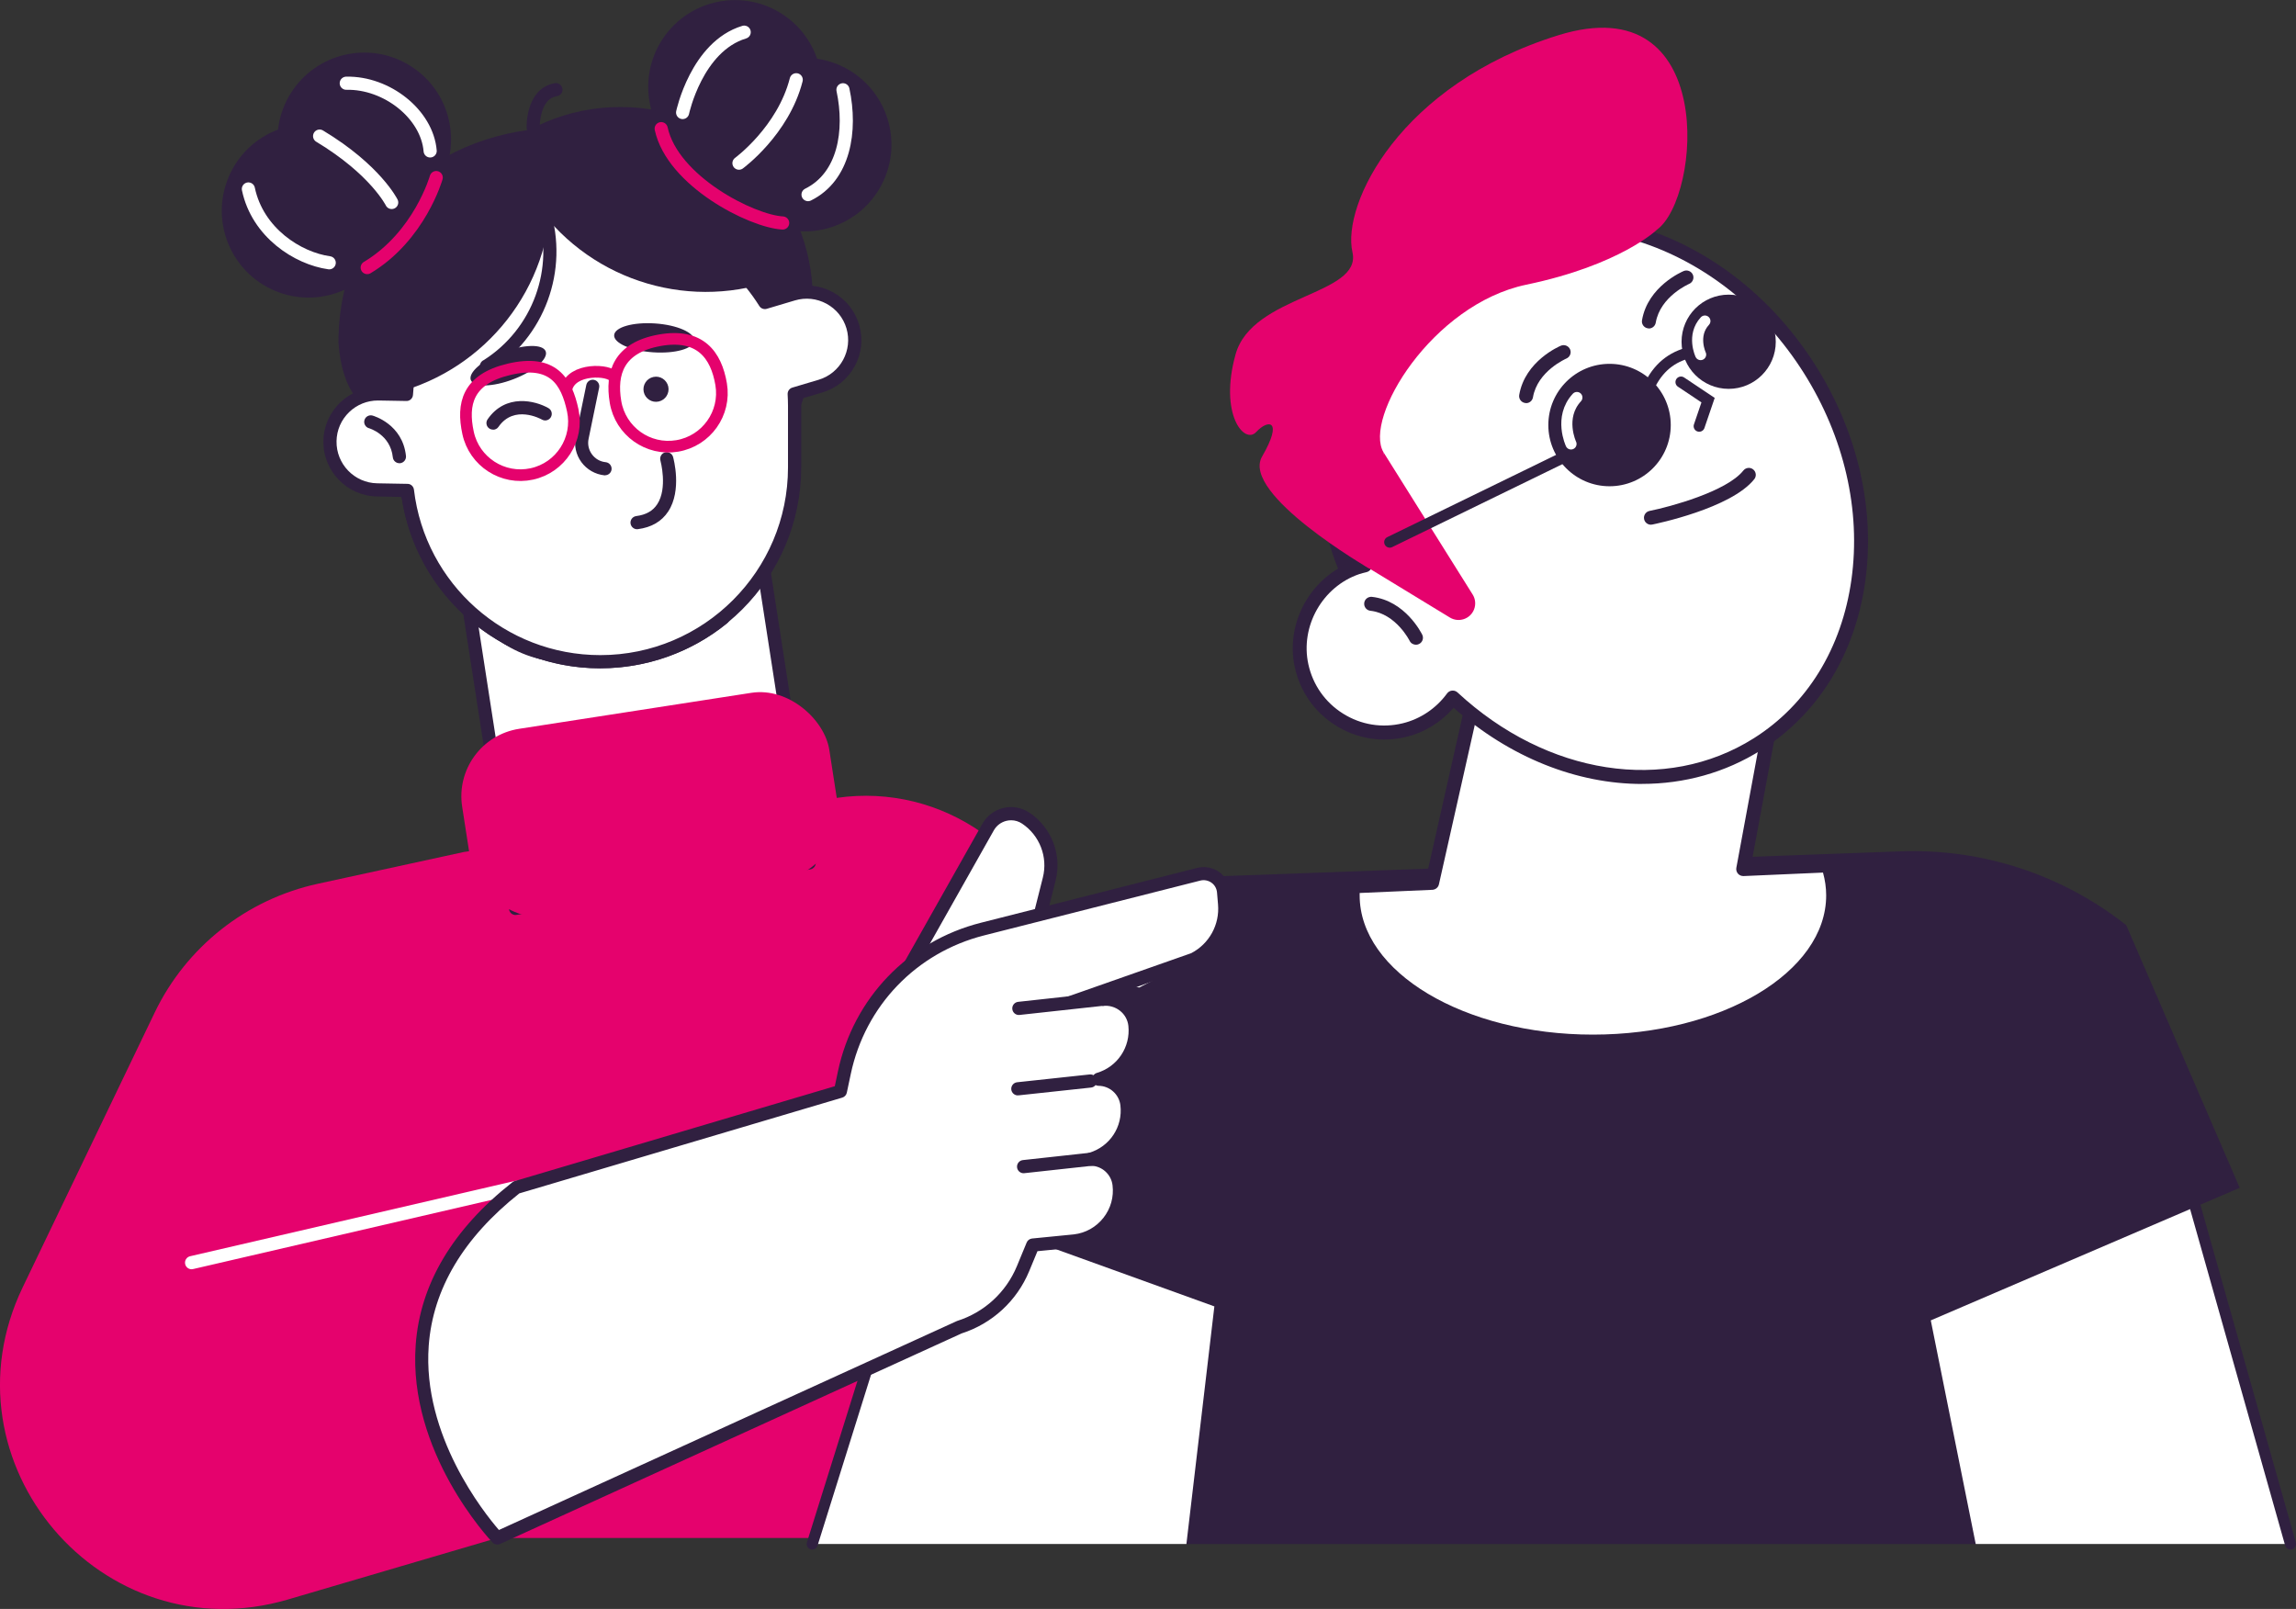
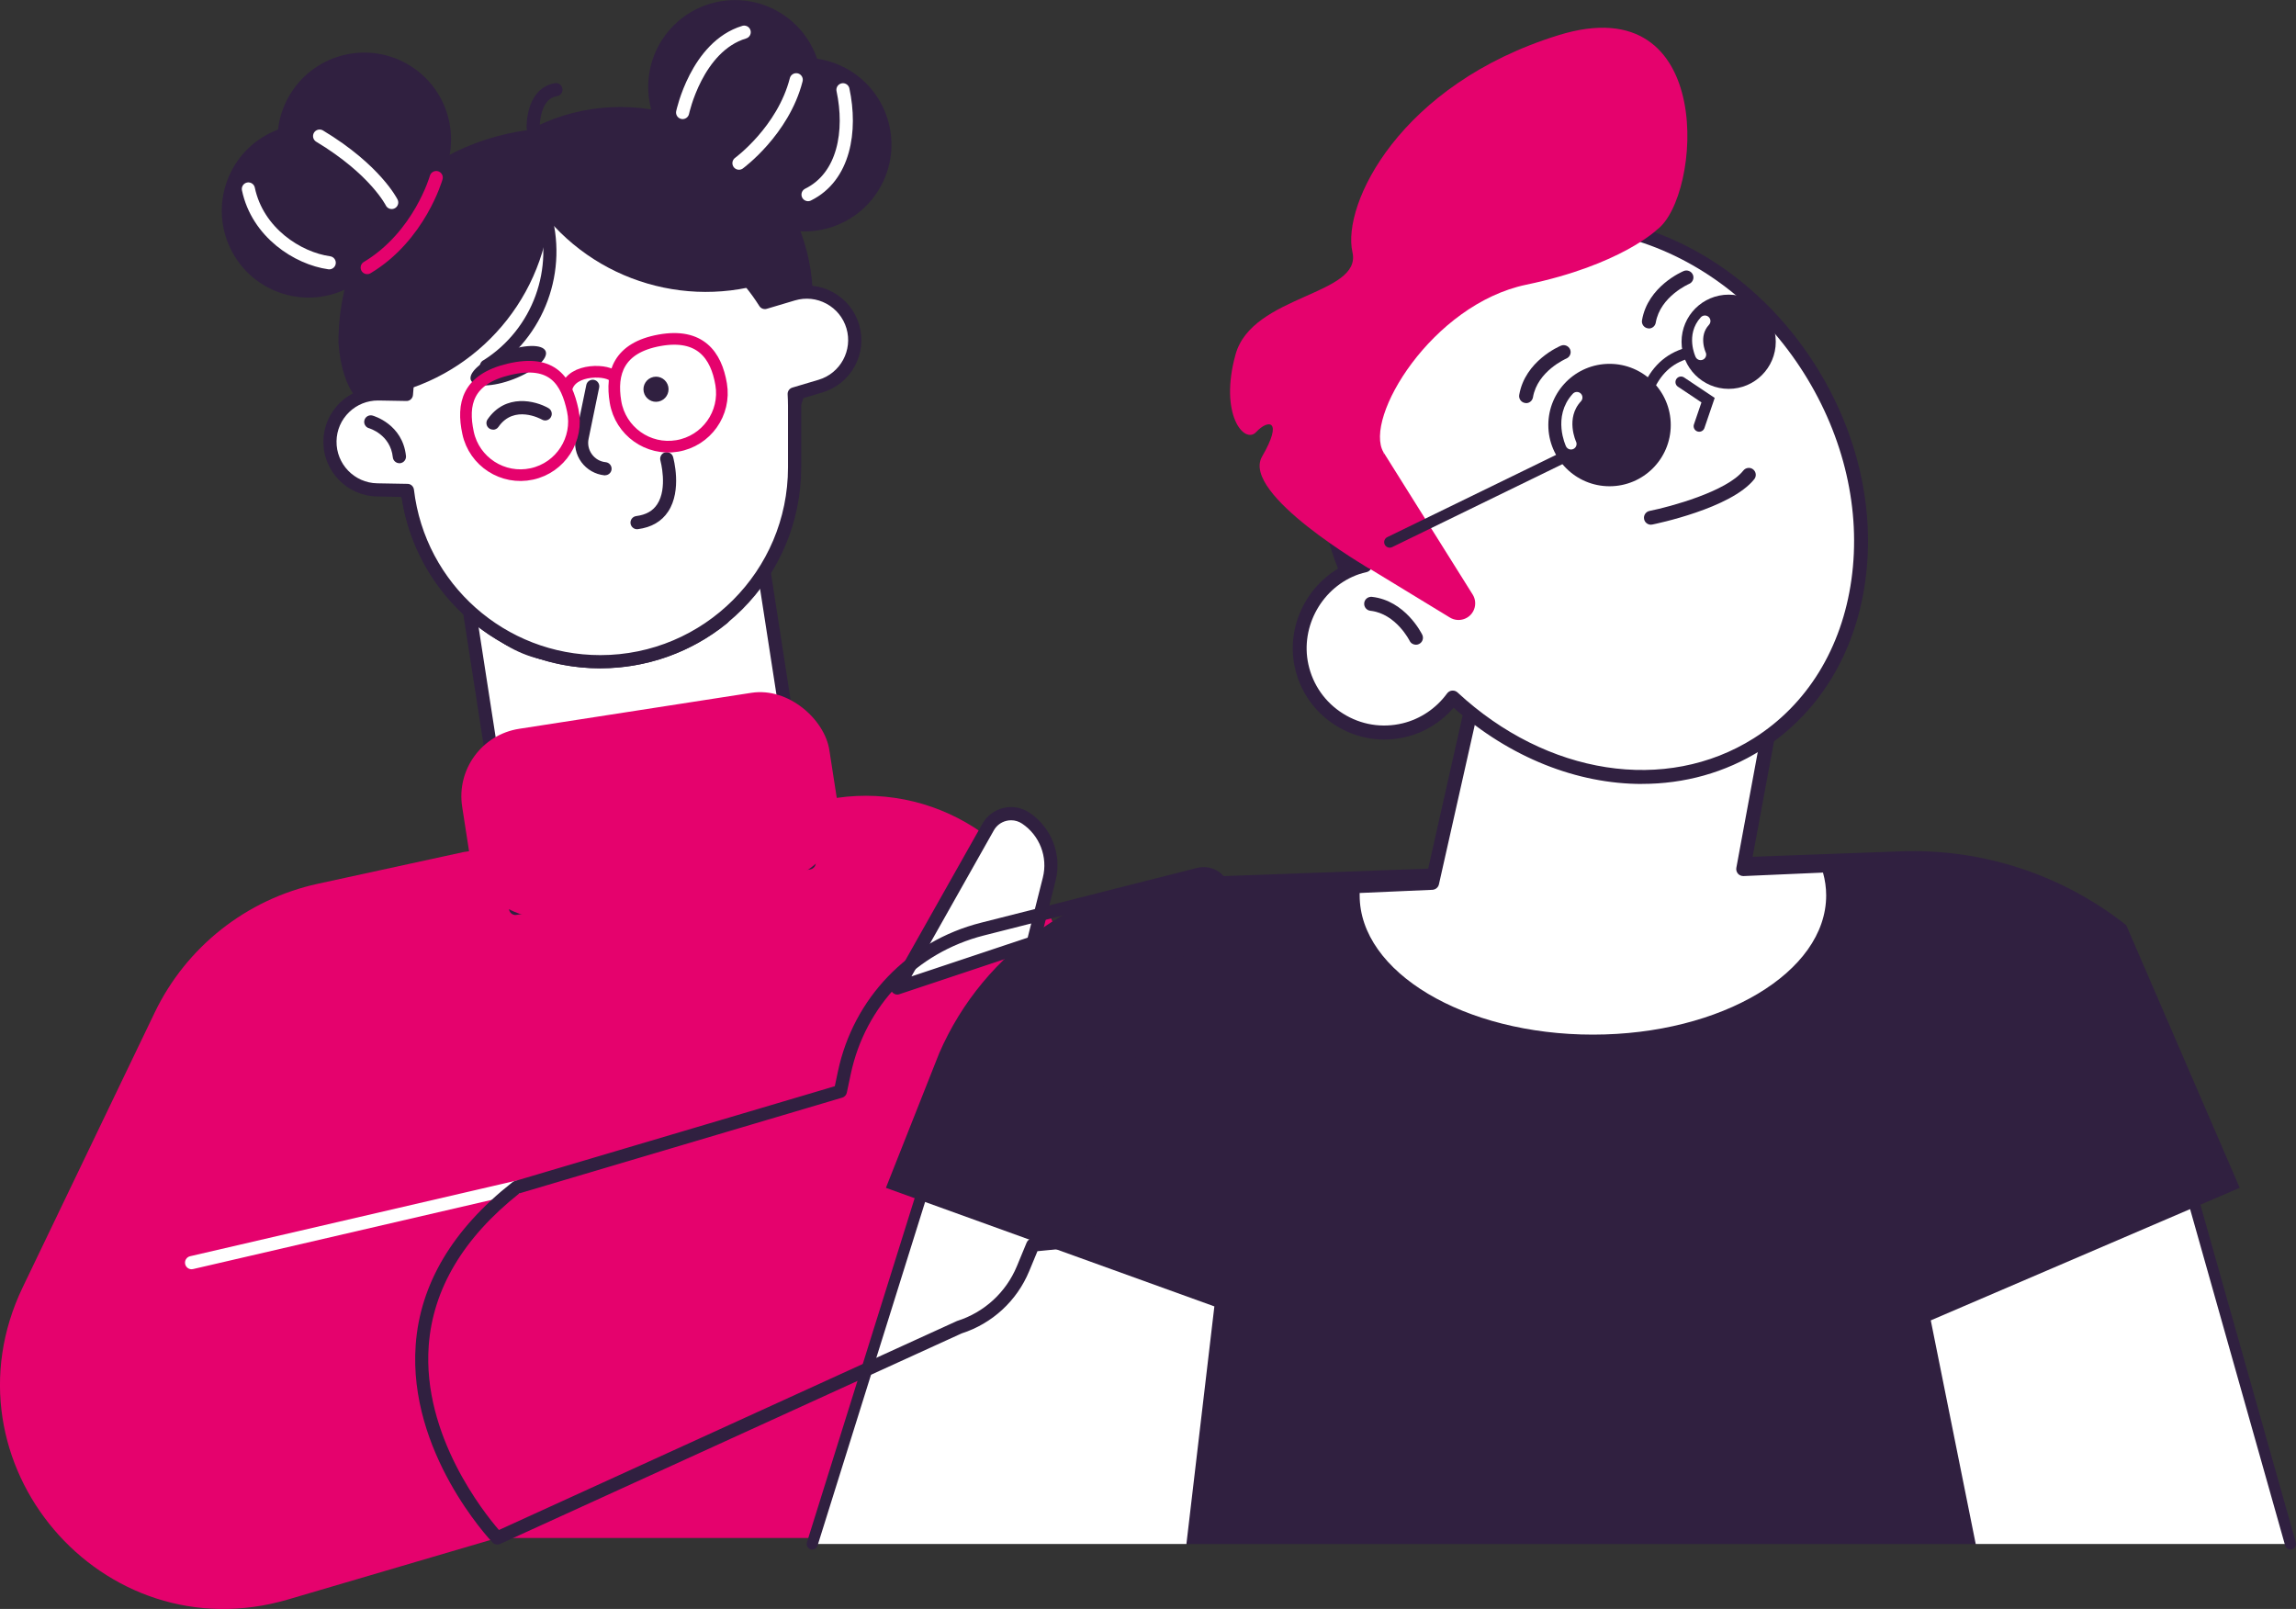
<svg xmlns="http://www.w3.org/2000/svg" id="Layer_2" data-name="Layer 2" viewBox="0 0 382.6 268.12">
  <rect x="0" y="0" width="382.6" height="268.12" fill="#333333" stroke="none" />
  <defs>
    <style>      .cls-1, .cls-2 {        stroke: #e5026d;      }      .cls-1, .cls-2, .cls-3, .cls-4, .cls-5, .cls-6 {        stroke-linecap: round;      }      .cls-1, .cls-2, .cls-3, .cls-4, .cls-5, .cls-6, .cls-7 {        fill: none;        stroke-miterlimit: 10;      }      .cls-1, .cls-3, .cls-4 {        stroke-width: 2.19px;      }      .cls-8 {        fill: #302040;      }      .cls-9 {        fill: #302040;      }      .cls-10 {        fill: #fff;      }      .cls-2 {        stroke-width: 1.94px;      }      .cls-3, .cls-5 {        stroke: #fff;      }      .cls-4 {        stroke: #302040;      }      .cls-5, .cls-6, .cls-7 {        stroke-width: 1.85px;      }      .cls-6, .cls-7 {        stroke: #302040;      }      .cls-11 {        fill: #e5026d;      }    </style>
  </defs>
  <g id="_Layer_" data-name="&amp;lt;Layer&amp;gt;">
    <g>
      <path class="cls-11" d="M77.29,141.98l-24.32,5.29c-11.89,2.59-21.93,10.51-27.2,21.48L3.78,214.52c-14.01,29.17,13.17,61.14,44.21,52.02l34.87-10.25h114.16l-19.88-96.86c-3.57-17.41-20.11-29.02-37.7-26.47l-62.16,9.02Z" />
      <g>
        <circle class="cls-9" cx="134.08" cy="24.1" r="14.46" transform="translate(56.32 135.95) rotate(-65.38)" />
        <circle class="cls-9" cx="122.47" cy="14.47" r="14.46" transform="translate(42.26 108.14) rotate(-56.16)" />
        <circle class="cls-9" cx="51.43" cy="35.13" r="14.46" transform="translate(-.93 68.87) rotate(-67.14)" />
        <circle class="cls-9" cx="60.7" cy="23.23" r="14.46" transform="translate(8.78 62.32) rotate(-57.92)" />
        <g>
          <rect class="cls-10" x="80.6" y="82.49" width="49.52" height="65.49" transform="translate(-16.4 17.49) rotate(-8.81)" />
          <path class="cls-9" d="M85.91,152.48c-.53,0-1-.39-1.08-.93l-10.03-64.72c-.04-.29.03-.58.2-.82.17-.23.43-.39.72-.44l48.93-7.58c.6-.09,1.16.32,1.25.92l10.03,64.72c.04.29-.03.58-.2.81-.17.23-.43.39-.72.44l-48.93,7.58c-.06,0-.11.01-.17.01ZM77.13,87.58l9.69,62.55,46.77-7.25-9.69-62.55-46.77,7.25Z" />
        </g>
        <rect class="cls-11" x="77.33" y="118.27" width="61.91" height="31.65" rx="11.38" ry="11.38" transform="translate(-19.26 18.16) rotate(-8.81)" />
        <path class="cls-9" d="M94,110.27h0c-17.4,0-26.83-24.43-31.54-40.3-1.03-3.47,1.07,2.96,1.07-.85-2.56-.62-6.5-3.22-7.13-12.01,0-21.21,16.4-35.85,37.61-35.85h0c21.21,0,38.41,17.2,38.41,38.41v12.2c0,21.21-17.19,38.41-38.41,38.41Z" />
        <path class="cls-8" d="M103.4,88.49h0c-17.7,0-32.05-14.35-32.05-32.05v-6.56c0-17.7,14.35-32.05,32.05-32.05h0c17.7,0,32.05,14.35,32.05,32.05v6.56c0,17.7-14.35,32.05-32.05,32.05Z" />
        <path class="cls-9" d="M100.03,111.37c-18.46,0-33.47-15.02-33.47-33.47,0-.61.49-1.1,1.1-1.1s1.1.49,1.1,1.1c0,17.25,14.03,31.28,31.28,31.28,7.18,0,14.19-2.49,19.75-7.02.47-.38,1.16-.31,1.54.16.38.47.31,1.16-.16,1.54-5.94,4.84-13.45,7.51-21.13,7.51Z" />
        <path class="cls-9" d="M131.64,61.09c-.53,0-.99-.38-1.08-.92-.87-5.25,3.38-7.87,3.56-7.98.52-.31,1.19-.14,1.5.38.31.52.14,1.19-.37,1.5-.14.09-3.16,2-2.53,5.74.1.6-.3,1.16-.9,1.26-.06.01-.12.02-.18.02Z" />
        <g>
          <path class="cls-10" d="M142.1,54.4c-1.26-4.23-5.71-6.65-9.95-5.39l-4.7,1.4c-5.73-9.11-15.86-15.17-27.42-15.17h0c-17.25,0-31.34,13.49-32.32,30.49l-4.59-.08c-4.42-.08-8.06,3.43-8.14,7.85-.08,4.42,3.43,8.06,7.85,8.14l5.06.09c1.9,16.07,15.56,28.54,32.14,28.54h0c17.88,0,32.38-14.5,32.38-32.38v-10.28c0-.66-.03-1.32-.06-1.97l4.37-1.3c4.23-1.26,6.65-5.71,5.39-9.95Z" />
          <path class="cls-9" d="M100.03,111.37c-16.64,0-30.7-12.21-33.1-28.56l-4.11-.08c-5.01-.09-9.02-4.25-8.93-9.26.09-5.01,4.23-9.01,9.26-8.93l3.55.07c1.52-17.17,15.97-30.47,33.33-30.47,11.3,0,21.67,5.59,27.9,14.98l3.92-1.16c2.33-.69,4.79-.44,6.92.72,2.14,1.16,3.69,3.08,4.39,5.41.69,2.33.44,4.79-.72,6.92-1.16,2.14-3.08,3.69-5.4,4.39l-3.55,1.05c.02.39.02.77.02,1.16v10.28c0,18.46-15.02,33.47-33.47,33.47ZM62.98,66.74c-1.79,0-3.49.68-4.79,1.93-1.33,1.28-2.08,3-2.11,4.84-.07,3.81,2.97,6.96,6.77,7.03l5.06.09c.55,0,1,.42,1.07.97,1.86,15.72,15.21,27.57,31.05,27.57,17.25,0,31.28-14.03,31.28-31.28v-10.28c0-.64-.03-1.27-.06-1.9-.03-.51.29-.97.78-1.12l4.37-1.3c3.65-1.08,5.73-4.93,4.65-8.58-.53-1.77-1.71-3.22-3.33-4.1-1.62-.88-3.49-1.07-5.25-.55l-4.7,1.4c-.47.14-.98-.05-1.24-.47-5.77-9.18-15.68-14.66-26.49-14.66-16.56,0-30.27,12.94-31.22,29.46-.03.59-.54,1.06-1.11,1.03l-4.59-.08s-.09,0-.13,0Z" />
        </g>
        <path class="cls-9" d="M66.55,77.19c-.55,0-1.03-.42-1.09-.98-.4-3.82-3.93-4.84-3.97-4.85-.58-.16-.93-.77-.76-1.35.16-.58.76-.92,1.35-.76.2.06,5.01,1.44,5.57,6.73.06.6-.37,1.14-.98,1.21-.04,0-.08,0-.12,0Z" />
        <path class="cls-9" d="M90.93,58.54c.48,1.24-1.92,3.33-5.37,4.65-3.44,1.32-6.62,1.39-7.1.15-.48-1.24,1.92-3.33,5.37-4.65,3.44-1.32,6.62-1.39,7.1-.15Z" />
-         <path class="cls-9" d="M115.67,56.76c-.09,1.33-3.15,2.2-6.83,1.95s-6.59-1.54-6.5-2.86c.09-1.33,3.15-2.2,6.83-1.95s6.59,1.54,6.5,2.86Z" />
        <path class="cls-9" d="M82.15,71.59c-.21,0-.43-.06-.62-.19-.5-.34-.62-1.03-.28-1.52,3-4.35,7.94-3.13,10.14-1.87.53.3.71.97.41,1.5-.3.53-.97.71-1.49.41-.22-.12-4.65-2.54-7.25,1.22-.21.31-.55.47-.9.47Z" />
        <path class="cls-9" d="M107.27,65.31c.25,1.13,1.36,1.85,2.49,1.6,1.13-.25,1.84-1.36,1.6-2.49-.25-1.13-1.36-1.85-2.49-1.6-1.13.25-1.84,1.36-1.6,2.49Z" />
        <path class="cls-9" d="M100.83,79.21s-.08,0-.11,0c-1.53-.16-2.93-.96-3.84-2.2-.91-1.24-1.25-2.82-.94-4.32l1.76-8.54c.12-.59.7-.97,1.29-.85.59.12.97.7.85,1.29l-1.76,8.54c-.19.91.01,1.83.56,2.58.55.75,1.37,1.22,2.29,1.31.6.06,1.04.6.98,1.2-.06.56-.53.98-1.09.98Z" />
        <path class="cls-9" d="M106.16,88.19c-.54,0-1.01-.4-1.09-.96-.08-.6.35-1.15.95-1.23,1.62-.21,2.76-.85,3.49-1.96,1.79-2.7.55-7.25.54-7.3-.16-.58.18-1.19.76-1.35.58-.16,1.19.18,1.35.76.06.22,1.53,5.55-.82,9.1-1.09,1.65-2.79,2.64-5.05,2.93-.05,0-.09,0-.14,0Z" />
        <path class="cls-9" d="M66.02,65.38v.06c14.86-3.88,25.82-17.38,25.82-33.45v-.06c-14.86,3.88-25.82,17.38-25.82,33.45Z" />
        <path class="cls-9" d="M81.06,62.12c-.13,0-.26-.02-.38-.07-.32-.12-.57-.38-.67-.7-.17-.55.11-1.14.63-1.36,8.16-5.21,11.82-15.27,8.91-24.52l2.08-.69c3.24,10.3-.88,21.46-9.99,27.17-.18.11-.38.17-.58.17Z" />
        <path class="cls-9" d="M127.29,47.2l.03.05c-14.73,4.33-31.08-1.6-39.36-15.38l-.03-.05c14.73-4.33,31.08,1.6,39.36,15.38Z" />
      </g>
      <path class="cls-10" d="M31.93,211.51c-.5,0-.95-.34-1.07-.85-.14-.59.23-1.18.82-1.32l54.1-12.54c.59-.14,1.18.23,1.31.82.14.59-.23,1.18-.82,1.32l-54.1,12.54c-.08.02-.17.03-.25.03Z" />
    </g>
    <path class="cls-1" d="M61.19,44.59c8.74-5.24,11.5-15,11.5-15" />
    <path class="cls-3" d="M41.39,31.49c1.53,7.28,8.23,11.57,13.47,12.3" />
    <path class="cls-3" d="M53.26,22.68c9.32,5.61,12.01,11.06,12.01,11.06" />
-     <path class="cls-3" d="M57.7,13.87c6.77-.15,13.47,5.17,13.98,11.28" />
-     <path class="cls-1" d="M110.18,21.44c1.89,8.74,15.07,15.43,20.24,15.72" />
    <path class="cls-3" d="M124.01,5.36c-7.93,2.4-10.26,13.39-10.26,13.39" />
    <path class="cls-3" d="M132.68,13.29c-2.18,8.52-9.54,13.9-9.54,13.9" />
    <path class="cls-3" d="M140.47,14.96c1.46,6.84.22,14.49-5.82,17.47" />
    <path class="cls-4" d="M88.85,21.25s-.19-5.63,3.79-6.31" />
    <path class="cls-2" d="M120.17,64.03c.82,4.86-2.46,9.46-7.32,10.28-4.86.82-9.46-2.46-10.28-7.32-.82-4.86.55-9.05,7.32-10.28,6.79-1.23,9.46,2.46,10.28,7.32Z" />
    <path class="cls-2" d="M95.44,68.37c1.04,4.82-2.02,9.57-6.83,10.61s-9.57-2.02-10.61-6.83c-1.04-4.82-.11-8.97,6.83-10.61,7.36-1.73,9.57,2.02,10.61,6.83Z" />
    <path class="cls-2" d="M94.39,64.83c.78-3.59,7.28-3.3,7.96-1.94" />
    <g>
      <polygon class="cls-10" points="365.37 199.56 381.68 257.29 329.24 257.29 292.29 206.63 365.37 199.56" />
      <polygon class="cls-10" points="154.6 195.78 135.35 257.29 197.71 257.29 223.28 215.37 160.39 199.64 154.6 195.78" />
      <g>
        <g>
          <path class="cls-9" d="M147.63,197.93l8.88-22.43c7.48-17.24,24.19-28.65,42.97-29.34l117.21-4.29c13.6-.5,26.94,3.86,37.62,12.3l18.91,43.77-51.48,22.09,7.49,37.27h-131.53l4.66-39.6-54.74-19.76Z" />
          <g>
            <g>
              <path class="cls-10" d="M225.49,147.7l13.15-.58,14.73-65.5,46.94,10.07-9.83,53.15,14.13-.62c.55,1.61.85,3.29.85,5,0,13.46-17.92,24.37-40.03,24.37s-40.03-10.91-40.03-24.37c0-.51.03-1.02.09-1.52Z" />
              <path class="cls-9" d="M265.43,174.75c-22.71,0-41.19-11.45-41.19-25.53,0-.5.03-1.02.09-1.64.06-.57.53-1.02,1.11-1.05l12.27-.54,14.54-64.63c.14-.62.75-1.02,1.38-.88l46.94,10.07c.62.13,1.01.73.9,1.35l-9.57,51.71,12.67-.56c.52-.02.98.3,1.15.78.6,1.76.91,3.57.91,5.38,0,14.08-18.48,25.53-41.19,25.53ZM226.57,148.81c0,.13,0,.27,0,.4,0,12.8,17.44,23.2,38.87,23.2s38.87-10.41,38.87-23.2c0-1.27-.18-2.55-.53-3.8l-13.24.58c-.36,0-.7-.13-.93-.4-.23-.27-.33-.63-.27-.97l9.63-52.04-44.71-9.59-14.48,64.38c-.11.51-.56.88-1.08.91l-12.12.53Z" />
            </g>
            <circle class="cls-9" cx="243.44" cy="49.02" r="18.14" transform="translate(108.9 257.74) rotate(-68.58)" />
            <path class="cls-9" d="M244.53,39.29c-18.48,7.05-29.44,26.59-25.4,46.31,4.99,1.81,10.63,2.22,16.27.85,14.66-3.56,23.8-17.75,20.41-31.69-1.61-6.64-5.78-12.03-11.28-15.47Z" />
            <path class="cls-9" d="M221.9,66.77c-6.09,18.81,2.25,39.61,20.15,48.82,4.54-2.75,8.39-6.88,10.86-12.14,6.42-13.65,1.1-29.66-11.89-35.77-6.19-2.91-12.99-3.04-19.12-.91Z" />
-             <circle class="cls-9" cx="255.46" cy="49.53" r="18.14" transform="translate(4.83 119.52) rotate(-26.58)" />
            <circle class="cls-9" cx="255.25" cy="42.87" r="18.65" transform="translate(-1.01 6.53) rotate(-1.46)" />
            <path class="cls-9" d="M210.01,67.49c-.39,0-.77-.19-.99-.55-.34-.55-.17-1.26.37-1.6.26-.16,6.46-3.96,12.09-.55.55.33.73,1.05.39,1.6-.33.55-1.05.72-1.6.39-4.39-2.65-9.61.51-9.66.54-.19.12-.4.17-.61.17Z" />
            <path class="cls-9" d="M219.53,66.27c-5.48,0-9.16-4.71-9.33-4.93-.39-.51-.29-1.24.21-1.63.51-.39,1.24-.3,1.63.21.07.1,3.84,4.82,8.85,3.89.63-.13,1.24.3,1.36.93.12.63-.3,1.24-.93,1.36-.62.12-1.22.17-1.8.17Z" />
            <g>
              <path class="cls-10" d="M301.57,61.56c-14.19-22.51-41.1-31.04-60.11-19.05-16.07,10.13-21.34,31.68-14.01,51.7-.44.1-.89.21-1.33.37-6.7,2.29-10.75,9.45-9.24,16.37,1.7,7.77,9.44,12.59,17.13,10.72,3.39-.82,6.17-2.82,8.06-5.43,14.81,13.73,35.38,17.48,50.77,7.77,19.01-11.98,22.91-39.95,8.72-62.45Z" />
              <path class="cls-9" d="M273.62,130.64c-10.76,0-21.97-4.35-31.39-12.7-2.08,2.41-4.85,4.12-7.93,4.86-4.04.98-8.19.3-11.71-1.9-3.52-2.2-5.94-5.65-6.83-9.71-1.63-7.47,2.76-15.25,10-17.72.06-.02.13-.04.19-.06-7.04-20.65-1.01-41.85,14.9-51.89,9.49-5.98,21.14-7.24,32.83-3.53,11.61,3.68,21.87,11.83,28.88,22.95,7.01,11.12,9.94,23.89,8.26,35.95-1.69,12.14-7.85,22.12-17.34,28.1-6.01,3.79-12.84,5.64-19.86,5.64ZM242.09,115.08c.29,0,.57.11.79.31,14.89,13.8,34.72,16.87,49.36,7.64,8.9-5.61,14.68-15.01,16.28-26.46,1.61-11.52-1.21-23.74-7.92-34.39-6.72-10.65-16.53-18.46-27.62-21.97-11.02-3.49-21.99-2.33-30.89,3.28-15.29,9.64-20.85,30.33-13.54,50.32.11.31.09.66-.07.95s-.43.5-.76.58c-.41.1-.82.2-1.22.33-6.13,2.09-9.86,8.69-8.48,15.02.75,3.44,2.81,6.37,5.79,8.23,2.98,1.87,6.51,2.44,9.93,1.61,2.96-.72,5.58-2.49,7.4-4.98.2-.27.5-.44.83-.47.04,0,.08,0,.11,0Z" />
            </g>
            <path class="cls-9" d="M263.12,69.53c1.33,1.35,3.1,1.75,3.96.9s.47-2.62-.86-3.97c-1.33-1.35-3.1-1.75-3.96-.9s-.47,2.62.86,3.97Z" />
            <path class="cls-9" d="M282.46,57.92c1.33,1.35,3.1,1.75,3.96.9.86-.85.47-2.62-.86-3.97-1.33-1.35-3.1-1.75-3.96-.9-.86.85-.47,2.62.86,3.97Z" />
            <path class="cls-9" d="M254.31,67.17c-.06,0-.13,0-.2-.02-.63-.11-1.06-.71-.95-1.34.97-5.67,6.72-8.11,6.96-8.21.59-.24,1.27.04,1.52.63.25.59-.04,1.27-.63,1.52h0s-4.81,2.07-5.56,6.46c-.1.57-.59.97-1.14.97Z" />
            <path class="cls-9" d="M274.77,54.73c-.06,0-.13,0-.2-.02-.63-.11-1.06-.71-.95-1.34.97-5.67,6.72-8.11,6.96-8.21.59-.24,1.27.04,1.52.63.25.59-.04,1.27-.63,1.52h0s-4.81,2.07-5.56,6.46c-.1.57-.59.97-1.14.97Z" />
            <path class="cls-9" d="M275.11,87.44c-.54,0-1.03-.38-1.14-.93-.13-.63.28-1.24.91-1.37,3.4-.68,12.85-3.23,15.63-6.73.4-.5,1.13-.59,1.63-.19.5.4.59,1.13.19,1.63-3.88,4.88-16.46,7.45-16.99,7.56-.08.02-.15.02-.23.02Z" />
            <path class="cls-11" d="M230.55,75.38l14.85,23.69c.47.75.55,1.67.23,2.49h0c-.63,1.6-2.55,2.24-4.02,1.35l-14.25-8.68,3.19-18.84Z" />
            <path class="cls-9" d="M235.95,107.44c-.43,0-.85-.24-1.05-.65h0s-2.26-4.53-6.54-5.01c-.64-.07-1.1-.65-1.03-1.29.07-.64.64-1.09,1.29-1.03,5.57.63,8.26,6.08,8.38,6.31.28.58.04,1.27-.54,1.55-.16.08-.34.12-.5.12Z" />
          </g>
        </g>
        <path class="cls-7" d="M273.37,69.17c1.45-8.15,6.13-11.89,14.61-10.44" />
        <polyline class="cls-6" points="280.12 63.67 284.63 66.68 283.15 71.02" />
        <line class="cls-6" x1="260.31" y1="76.34" x2="231.58" y2="90.34" />
        <circle class="cls-9" cx="268.21" cy="70.83" r="10.2" />
        <circle class="cls-9" cx="288.06" cy="56.95" r="7.85" />
        <path class="cls-5" d="M261.79,73.98s-2.09-4.42.98-7.74" />
        <path class="cls-5" d="M283.39,59.09s-1.51-3.19.71-5.59" />
        <path class="cls-11" d="M255.65,33.52l-32.09,23.25-1.8,19.81,3.6,15.72,4.26.82.93-17.74c-3.39-5.67,8.07-24.66,23.79-27.94,15.72-3.27,21.78-9.17,21.78-9.17,7.37-5.4,10.15-40.6-16.37-32.42-26.52,8.19-36.19,28.23-34.38,36.18,1.64,7.2-16.7,7.04-19.48,17.03-2.78,9.99,1.47,15.06,3.44,12.93s4.58-2.13.98,4.09c-3.6,6.22,17.85,18.66,17.85,18.66l-.33-36.18" />
      </g>
      <line class="cls-6" x1="381.68" y1="257.29" x2="365.37" y2="199.56" />
      <line class="cls-6" x1="154.6" y1="195.78" x2="135.35" y2="257.29" />
    </g>
    <g>
      <g>
        <path class="cls-10" d="M149.53,164.65l15.13-26.82c1.26-2.23,4.15-2.92,6.27-1.5h0c3.32,2.22,4.89,6.29,3.91,10.16l-2.68,10.6-22.64,7.55Z" />
        <path class="cls-9" d="M149.53,165.74c-.32,0-.63-.14-.85-.4-.29-.35-.33-.84-.11-1.24l15.13-26.82c.75-1.33,2.03-2.29,3.51-2.64,1.48-.35,3.06-.07,4.33.78,3.7,2.47,5.45,7.03,4.36,11.34l-2.68,10.6c-.09.36-.36.65-.72.77l-22.64,7.55c-.11.04-.23.06-.35.06ZM168.5,136.69c-.26,0-.52.03-.78.09-.9.22-1.65.78-2.11,1.59l-13.73,24.34,19.37-6.46,2.53-10.02c.86-3.41-.53-7.02-3.46-8.98-.55-.37-1.18-.56-1.82-.56Z" />
      </g>
      <g>
        <g>
-           <path class="cls-10" d="M163.71,154.81l36.04-9.14c1.99-.51,3.96.9,4.14,2.95l.17,2c.32,3.8-1.67,7.43-5.05,9.18l-9.15,4.75-2.29-.25-3.9,2.22c2.69-.32,5.17,1.61,5.45,4.3.44,4.12-2.17,7.86-6.03,9,2.37.03,4.42,1.8,4.71,4.22.5,4.16-2.12,7.96-6.01,9.1,2.37.03,4.42,1.8,4.71,4.22.56,4.64-2.76,8.86-7.4,9.41l-6.99.69-1.62,3.92c-1.93,4.66-5.82,8.24-10.63,9.76l-76.98,35.12s-30.34-32,3.16-58.41c.1-.08.24-.07.37-.11l53.65-15.91.66-3.11c2.48-11.71,11.41-20.99,23.01-23.94Z" />
          <path class="cls-9" d="M183.89,167.61s-1.4-2.13-.26-2.18,2.35-.41,4.38,1.28c1.23,1.03,2.04,2.42,2.21,4.01.38,3.56-1.27,6.94-4.11,8.88,1.5.92,2.57,2.48,2.79,4.32.43,3.62-1.21,7.05-4.09,9.01,1.5.92,2.56,2.48,2.78,4.32.3,2.54-.4,5.04-1.98,7.05-1.58,2.01-3.85,3.28-6.38,3.58l-6.35.62-1.38,3.33c-2.05,4.95-6.15,8.73-11.25,10.37l-76.92,35.09c-.15.07-.3.1-.45.1-.29,0-.58-.12-.8-.34-.58-.61-14.1-15.09-12.81-32.93.73-10.14,6.15-19.25,16.09-27.09.28-.22.59-.28.73-.3l53.02-15.72.52-2.47c2.59-12.21,11.72-21.7,23.82-24.77l36.04-9.14c1.26-.32,2.59-.07,3.66.68,1.06.76,1.73,1.93,1.84,3.23l.17,2c.36,4.26-1.85,8.28-5.64,10.25l-15.27,5.59M177.47,166.23l21.03-7.39c3-1.56,4.76-4.75,4.47-8.12l-.17-2c-.06-.66-.39-1.25-.93-1.63s-1.21-.51-1.85-.35l-36.04,9.14-.27-1.06.27,1.06c-11.28,2.86-19.8,11.71-22.21,23.1l-.66,3.11c-.08.39-.38.71-.76.82l-53.65,15.91s-.1.03-.15.04c-9.34,7.41-14.42,15.95-15.11,25.4-1.09,14.95,9.24,27.86,11.7,30.7l76.25-34.79s.08-.03.12-.05c4.51-1.43,8.14-4.76,9.95-9.14l1.62-3.92c.15-.37.49-.62.88-.67l6.99-.69c1.96-.23,3.7-1.21,4.92-2.76,1.22-1.55,1.76-3.48,1.52-5.43-.22-1.83-1.78-3.23-3.63-3.25-.54,0-1-.41-1.07-.95-.07-.54.26-1.05.78-1.2,3.46-1.02,5.66-4.35,5.23-7.92-.22-1.83-1.78-3.23-3.63-3.25-.54,0-1-.41-1.07-.95-.07-.54.26-1.05.78-1.2,3.42-1.01,5.62-4.3,5.25-7.83-.11-1-.6-1.89-1.39-2.52-.81-.64-1.82-.93-2.84-.81M86.71,198.73s0,0,0,0c0,0,0,0,0,0ZM140.04,181.86h.01-.01Z" />
        </g>
        <path class="cls-9" d="M169.61,182.54c-.55,0-1.02-.41-1.09-.97-.07-.6.36-1.15.96-1.22l12.09-1.3c.59-.07,1.15.36,1.22.96.07.6-.36,1.15-.96,1.22l-12.09,1.3s-.09,0-.13,0Z" />
        <path class="cls-9" d="M169.78,169.14c-.55,0-1.02-.41-1.09-.97-.07-.6.36-1.15.96-1.22l13.99-1.53c.59-.07,1.15.36,1.22.96.07.6-.36,1.15-.96,1.22l-13.99,1.53s-.09,0-.13,0Z" />
        <path class="cls-9" d="M170.57,195.51c-.55,0-1.02-.41-1.09-.97-.07-.6.36-1.15.96-1.22l13.99-1.53c.59-.07,1.15.36,1.22.96.07.6-.36,1.15-.96,1.22l-13.99,1.53s-.09,0-.13,0Z" />
      </g>
    </g>
  </g>
</svg>